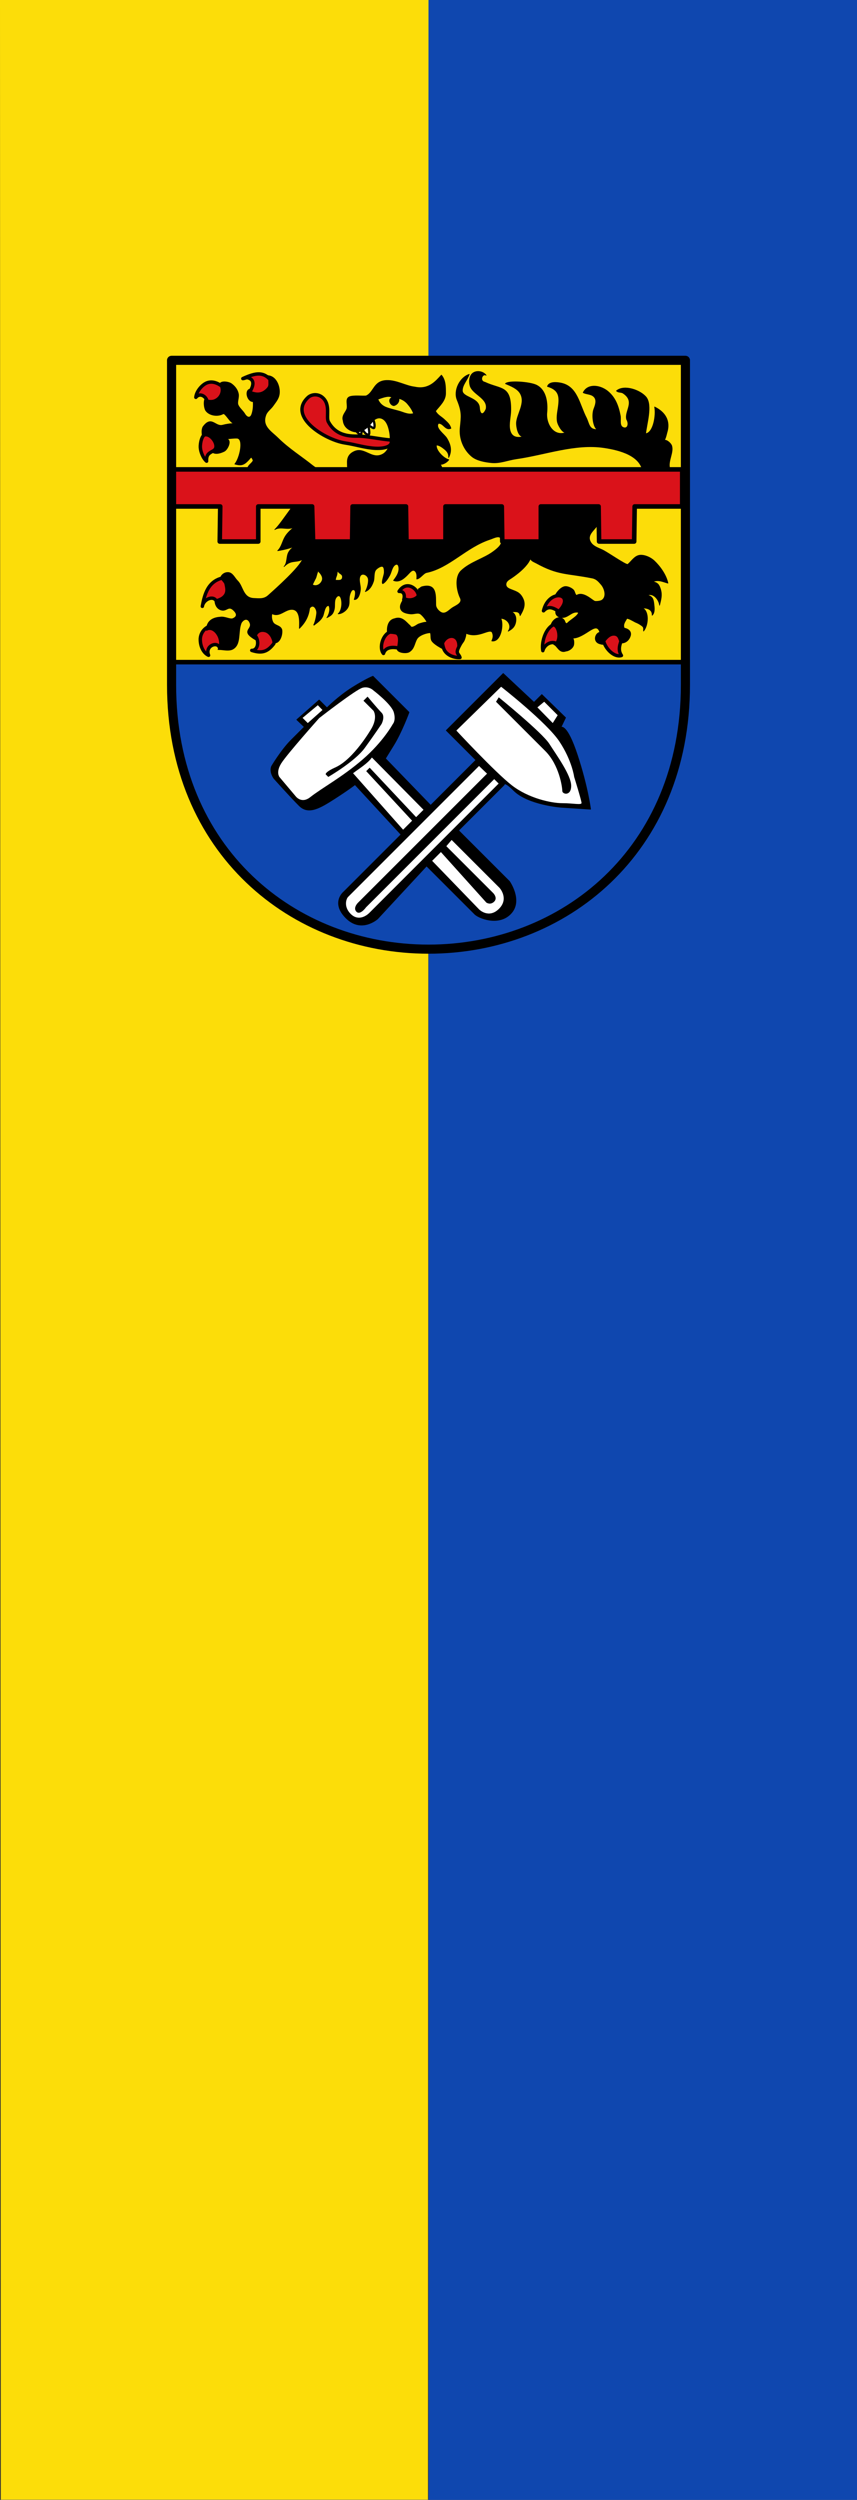
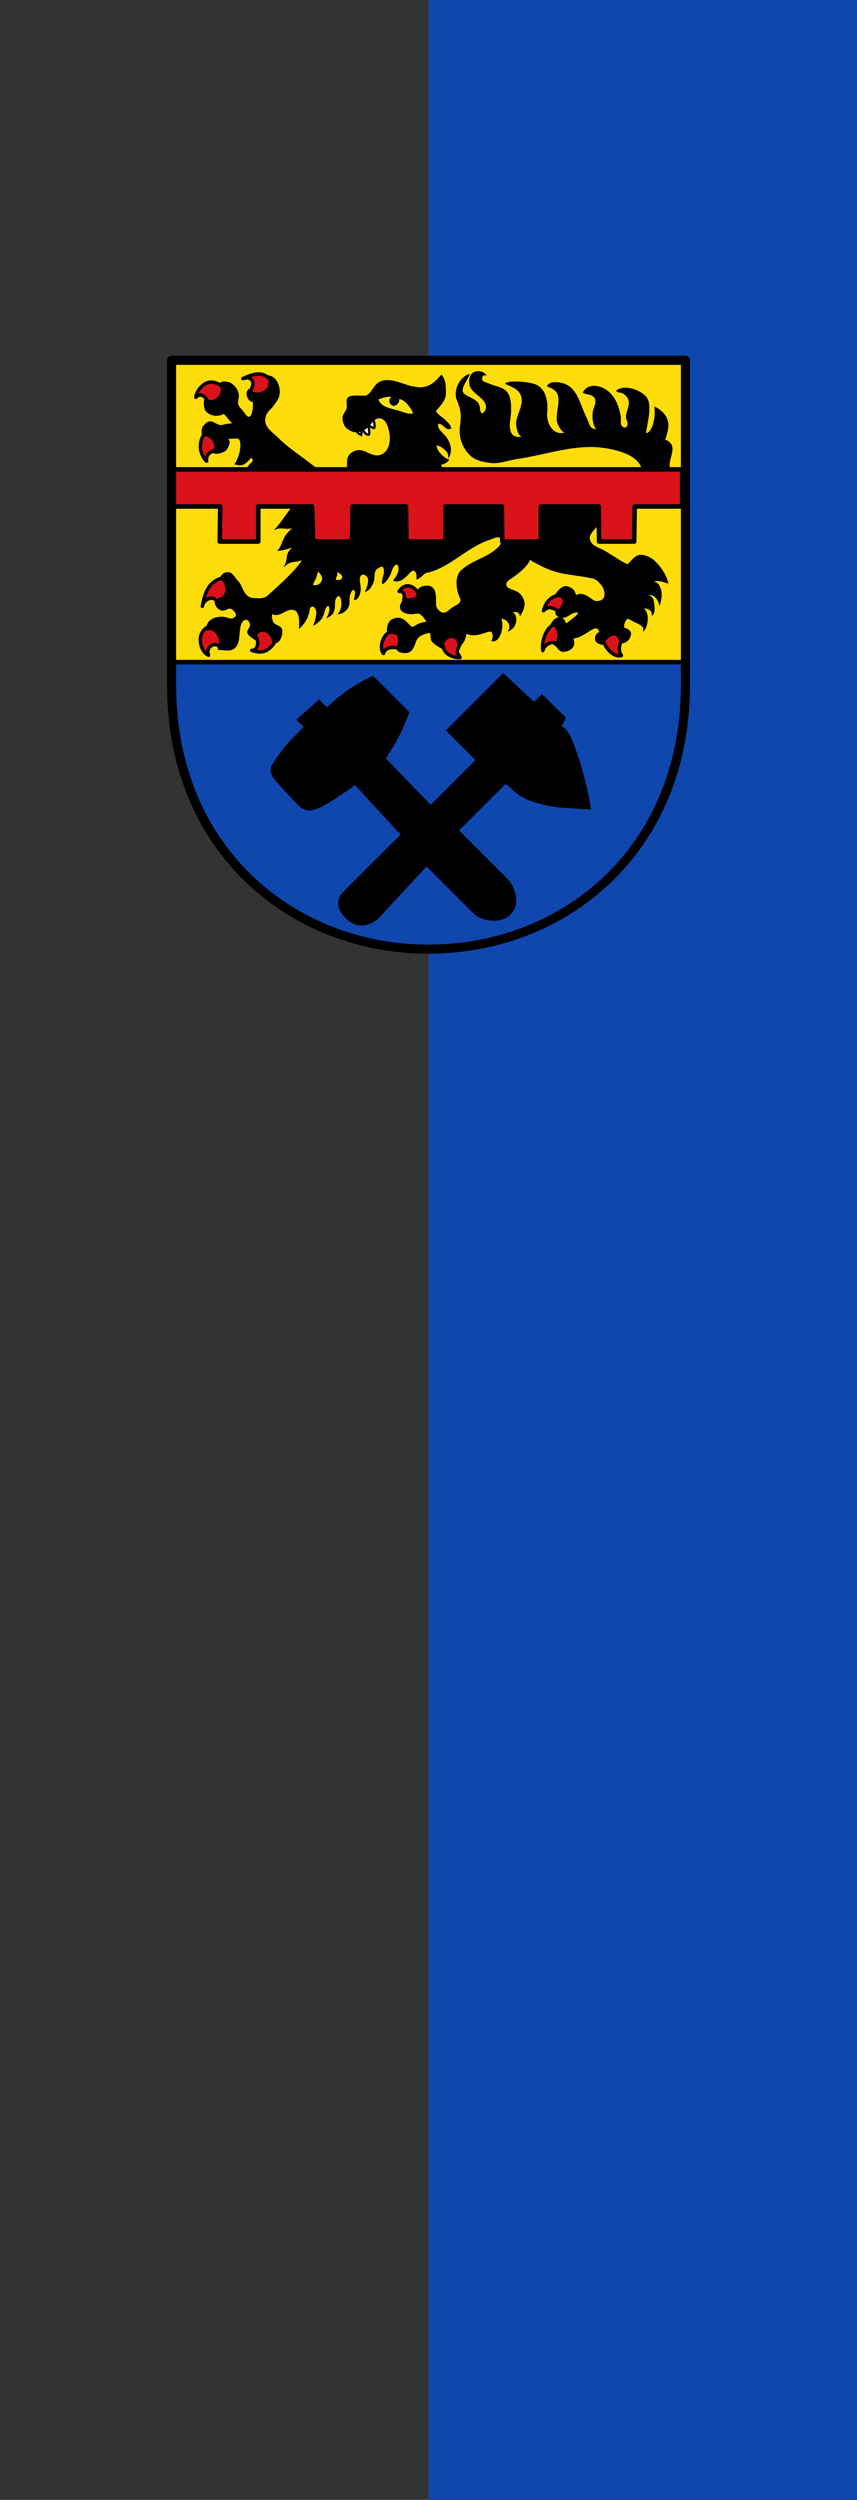
<svg xmlns="http://www.w3.org/2000/svg" width="300" height="875">
  <rect width="100%" height="100%" fill="#333333" stroke="none" />
  <path d="M300 0H150v875h150z" style="fill:#0f47af" />
-   <path d="M150 0H0l.297 874.92h149.512" style="color:#000;fill:#fcdd09;stroke-miterlimit:4;enable-background:accumulate" />
  <path d="M770.783 464.853c0 241.67-134.162 419.963-375.832 419.963-250 0-377.501-178.293-377.501-419.963z" style="fill:#0f47af;stroke:none;stroke-width:10;stroke-miterlimit:4;stroke-dasharray:none" transform="matrix(.239 0 0 .239 55.53 120.564)" />
  <path d="M770.951 23.216h-752L17.45 464.853h753.333z" style="fill:#fcdd09;stroke:none;stroke-width:10;stroke-miterlimit:4;stroke-dasharray:none" transform="matrix(.239 0 0 .239 55.53 120.564)" />
  <path d="M165.4 617.81s14.281-23.992 28.562-38.272l19.422-19.422-11.051-10.58 32.757-28.835 11.424 11.425s17.137-17.137 37.13-29.704c19.993-12.567 30.275-16.565 30.275-16.565l52.839 52.839s-10.568 28.848-22.564 48.27l-11.996 19.422 66.263 68.55 66.263-66.264-43.413-43.413 83.399-83.399 45.127 42.271 11.425-11.425 34.769 33.878-6.779 14.106s8.567-6.283 23.991 40.558 19.423 79.401 19.423 79.401l-43.414-2.856s-48.261-3.706-69.119-24.563c-14.563-14.563-13.995-8.283-13.995-8.283l-66.834 66.834 74.545 74.548s19.297 27.379 2.856 46.27c-17.708 20.346-49.252 7.245-54.268 1.143l-69.976-69.977-71.689 77.402s-23.707 21.421-46.27-1.143c-22.563-22.564-3.427-38.272-3.427-38.272l83.971-83.971-67.405-73.118s-10.281 7.996-30.846 21.135c-20.565 13.139-37.415 23.135-50.839 9.711-13.424-13.424-37.13-39.986-37.13-39.986s-6.853-9.15-3.426-17.715z" style="stroke:#000001;stroke-width:1;stroke-linecap:round;stroke-linejoin:round;stroke-miterlimit:4;stroke-dasharray:none;stroke-opacity:1" transform="matrix(.239 0 0 .239 55.53 120.564)" />
-   <path d="m233.14 528.31-22.286 18.572 7.597 7.598 21.508-19.147zM235.16 547.22s54.086-42.134 63.541-44.498c9.455-2.364 15.364 3.545 15.364 3.545s27.05 20.493 30.426 32.649c3.377 12.156-1.519 17.052-1.519 17.052s-13.94 25.694-43.993 51.695c-30.053 26.001-59.189 41.359-76.988 55.378-12.876 10.142-21.273-1.351-21.273-1.351l-23.637-28.026s-5.741-6.754 2.363-19.923c8.104-13.169 55.716-66.521 55.716-66.521zM312.35 604.895l75.604 76.549-10.806 10.806-68.039-72.43-5.065 5.065 67.196 72.598-13.169 13.17-73.273-82.729c9.937-7.53 21.338-14.258 27.551-23.03zM564.73 523.24l19.754 19.754-7.228 11.478-22.487-22.959ZM501.648 501.297s66.79 52.202 85.362 80.228c18.57 28.026 21.615 51.796 21.615 51.796s10.806 34.779 10.806 38.156c0 3.377-11.818.338-28.026.338s-49.638-7.091-74.287-26.338c-24.649-19.247-81.04-80.027-81.04-80.027zM429.15 725.67l70.235 70.235s14.183 15.532-.844 30.559c-15.027 15.027-29.04 1.014-29.04 1.014l-68.884-71.248 12.831-12.831 66.521 73.948s5.909 4.221 11.48-1.351c5.571-5.572-1.351-12.493-1.351-12.493l-68.715-68.716zM469.27 617.32 277.52 809.07c-2.638 2.638-6.376 13.18 2.25 23.25 10.845 12.661 23.082 5.918 29 0l189.25-189.25-6.5-6.5-187.75 187.75s-8.5 12-14 6.5 2-13 2-13l189.25-189.25Z" style="fill:#fff" transform="matrix(.239 0 0 .239 55.53 120.564)" />
-   <path d="m127.233 245.268 3.528 3.528c1.525 2.72-.777 6.28-.777 6.28s-6.064 10.584-12.558 13.514c-3.777 1.705-3.409 2.452-3.409 2.452l.897.897s9.33-5.382 12.797-10.166c3.469-4.784 5.86-8.372 5.86-8.372s1.376-2.572 0-3.947c-1.375-1.376-4.903-5.622-4.903-5.622zM174.594 244.072s15.185 12.336 17.7 16.276c2.516 3.941 7.655 10.993 7.655 14.701s-3.11 2.99-3.11 1.794c0-1.196-1.016-9.03-5.98-13.994l-17.222-17.223z" />
  <path d="M288.75 124.16c-.04 3.193 5.098 7.548 7.844 8.325.37-2.683.648-5.361 2.096-7.718 1.299-2.115 3.591-5.685 6.054-6.515 4.164-.75 10.149 6.636 11.21 3.4.95-3.432-.22-9.318-2.17-12.073-.448-.633-5.493 5.037-5.864 5.777-1.048 2.087-.615 4.09-.281 6.311.235 1.563 1.948 10.073-.214 10.559-5.849-.34-7.825-8.26-11.715-10.345" style="fill:#fff;stroke:#000;stroke-width:3.333;stroke-miterlimit:4;stroke-dasharray:none" transform="matrix(.239 0 0 .239 55.53 120.564)" />
  <path d="M69.902 130.85c-7.017 1.172-9.04 14.106-8.83 19.623.245 6.443 4.009 16.158 9.189 20.48-1.33-18.749 17.088-9.063 15.02-28.403-1.04-8.995-8.265-13.241-16.726-10.728-.459.336.225.125.366.336M94.103 62.173c-6.552-5.105-14.722-9.148-23.213-5.968-7.501 2.81-15.77 12.947-16.383 21.257 6.723-8.027 16.087-.014 16.425 6.247 8.155.484 14.024.56 20.164-5.592M164.09 52.035c3.053 6.417-3.407 14.215-8.586 17.66-7.359 4.895-14.951 3.426-22.359.343 5.05-7.612 8.429-17.769-1.432-20.946-3.807-1.18-5.039.763-8.396.93 19.649-9.09 30.681-10.128 41.427 2.993M64.008 383.56c1.468-10.146 16.031-16.913 20.666-7.473 24.829-8.953 12.126-23.593 12.864-34.78-25.238 3.373-30.454 25.176-33.53 42.253zM61.055 430.42c-.504 10.268 3.8 20.977 12.084 24.822-5.726-14.591 14.114-20.986 16.107-10.48 19.803-6.482-.971-26.621-6.589-33.474-10.158-.473-20.452 7.192-21.602 19.132zM136.39 448.07c14.552 4.635 22.845 2.442 32.278-9.868 9.933-26.736-14.413-35.016-30.251-14.97 10.365 8.476 7.846 25.133-2.027 24.838zM352.17 361.68c7.675-.506 8.648 6.287 6.868 12.077 43.003 12.397 11.082-39.731-6.868-12.077zM329.31 452.56c4.399-14.294 25.324-6.863 25.543-7.092 9.166-21.243-5.254-23.828-15.928-24.243-11.033 3.958-16.3 23.434-9.615 31.335zM418.45 447.42c4.146 7.793 14.393 11.569 22.932 11.071-1.009-4.256-5.176-5.288-3.636-10.752 1.063-3.771 3.342-7.264 5.067-10.711 6.417-12.826-15.027-12.818-21.666-12.818-9.677-1.621-5.123 18.648-2.697 23.21zM563.71 390.1c7.925-8.511 15.197-3.517 22.588.785 25.497-26.527-14.757-34.301-22.588-.785zM562.73 448.48c2.148-8.962 14.269-16.923 23.245-7.947 2.65 3.98 2.279-30.095-2.943-31.852-15.69 3.097-22.697 26.789-20.302 39.799zM677.82 455.551c-7.287-11.093.926-20.338.712-28.373-5.29-17.624-17.286-9.958-25.672-5.91-7.903 14.287 11.266 38.564 24.96 34.283z" style="fill:#da121a;stroke:#000;stroke-width:5;stroke-linecap:round;stroke-linejoin:round;stroke-miterlimit:4;stroke-dasharray:none" transform="matrix(.239 0 0 .239 55.53 120.564)" />
  <path d="M157.35 45.736c14.285-1.478 21.187 15.896 19.293 27.472-1.087 6.647-5.209 11.197-8.936 16.557-3.177 4.57-8.516 8.129-10.455 13.096-6.609 16.933 7.49 24.312 17.648 34.337 15.776 15.571 34.295 27.063 50.824 40.313 1.793 1.432 9.399 6.181 9.611 9.006-19.545 1.032-40.534 7.333-60.109 2.669-9.896-2.357-19.925-3.826-29.999-4.688-4.217-.361-11.152-4.164-14.943-2.876.762-5.42 7.277-7.744 8.336-12.313-.057.164-.174.235-.35.214-.468-1.805-1.59-3.197-2.723-4.591-9.544 11.316-13.09 13.299-23.949 10.225 7.303-8.687 13.408-36.88 3.455-37.873-4.534-.27-10.807.631-15.566.993 8.413 1.638 1.583 15.672-3.184 18.117-5.569 2.856-15.953 6.161-19.569-1.111 14.349-3.093-3.891-29.204-12.633-18.543-.132-5.695-1.805-10.423.806-16.003 12.558-17.185 17.96.42 28.877-2.519 5.473-1.45 10.936-2.312 16.777-2.267-4.87-1.317-8.941-8.64-12.394-12.22-3.283-3.404-2.449-2.442-6.661-.86-8.16 2.699-18.279.222-22.555-6.141-2.309-3.593-3.347-13.408-.99-17.243 14.402 8.347 28.995-7.217 21.249-20.211.435-6.875 13.391-4.582 17.23-1.875 5.012 3.534 9.19 8.762 10.38 14.912 1.108 5.729-2.321 12.089-.351 16.473 2.083 4.633 7.004 8.406 9.595 12.752 3.368 5.651 8.162 7.2 10.452.447 1.979-5.835 2.341-11.892 2.019-18.247-8.712.46-13.105-16.666-4.795-18.337 2.126 8.651 15.373 9.784 21.344 4.633 2.936-2.533 5.396-6.599 6.095-10.345.527-2.823-.836-11.805.969-12.209M279.45 192.69c-2.95-4.223-3.054-15.113-3.053-20.495.001-7.634 3.457-12.49 10.465-15.59 13.86-6.131 23.936 10.008 37.915 5.559 14.28-4.545 15.809-22.493 13.211-34.883-1.245-5.941-3.258-13.39-8.478-17.333-6.056-4.574-12.737-1.653-16.813 3.803-7.844 10.5-19.017 18.833-32.374 11.891-5.7-2.962-9.392-7.602-10.032-14.058-2.69-7.76 4.736-13.003 5.67-18.316 1.028-6.984-3.728-15.85 6.541-17.452 6.762-1.055 14.709-.05 21.367-.426 11.751-5.155 10.78-22.427 30.524-22.675 14.193-.383 28.134 8.276 40.554 9.593 20.734 4.65 31.167-8.786 39.245-17.387 6.212 7.471 6.078 16.992 6.104 26.543.03 11.024-8.675 18.258-14.782 26.079 2.933 5.801 8.602 8.305 12.712 12.176 4.655 4.524 8.161 6.964 9.877 13.114-8.016 3.714-11.035-7.768-18.197-7.262-5.353 6.926 8.529 15.824 12.135 21.738 5.825 9.556 7.741 18.498 2.715 28.309.315-5.497-1.633-8.631-6.095-12.283-2.813-2.301-7.959-6.254-11.816-5.931-1.227 7.959 11.184 19.844 18.204 21.41-2.325 3.495-8.432 7.395-12.981 6.749 4.766 4.168 3.365 13.208-1.344 17.125-3.939 3.145-10.454 2.605-15.393 3.159-23.736 32.96-100.25-11.236-117.62-3.594" style="stroke:#000001;stroke-width:1;stroke-linecap:round;stroke-linejoin:round;stroke-miterlimit:4;stroke-dasharray:none;stroke-opacity:1" transform="matrix(.239 0 0 .239 55.53 120.564)" />
-   <path d="M219 77.448c-31.048 28.423 25.647 62.634 54.145 66.846 14.888 2.2 29.331 7.08 44.5 7.816 16.13.782 25.992-4.094 22.62-12.207-17.021-1.127-35.043-5.91-50.093-5.649-18.38.319-32.72-4.742-41.534-20.929-3.855-7.08 3.764-25.12-8.706-35.745-6.673-5.687-15.982-4.664-20.932-.132Z" style="fill:#da121a;stroke:#000;stroke-width:5;stroke-linecap:round;stroke-linejoin:round;stroke-miterlimit:4;stroke-dasharray:none" transform="matrix(.239 0 0 .239 55.53 120.564)" />
  <path d="M437.21 81.154c7.234 17.625 6.235 23.66 4.454 40.989-1.594 15.512 4.78 31.68 16.986 41.861 7.292 6.083 19.214 8.096 28.365 9.07 13.014 1.385 24.205-3.762 36.957-5.581 42.522-6.065 86.085-22.782 128.77-16.328 21.481 3.249 55.527 11.285 56.73 38.402 8.284-.331 36.929 2.83 39.197-.001 1.593-2.365-.389-7.523-.501-10.091-1.503-10.394 6.364-21.983 3.207-31.374-1.226-3.238-6.788-8.543-10.517-7.808 2.324-4.538 3.096-9.485 4.414-13.995 4.154-17.852-6.651-28.794-18.793-34.732 2.31 11.304-1.433 37.548-13.147 39.22 1.195-13.683 9.956-41.046.982-53.22-8.186-10.476-32.375-19.287-43.766-9.593 2.673 2.63 6.083 1.58 9.208 3.055 19.527 12.533 2.174 26.307 5.756 38.818 3.732 6.218 1.664 14.303-4.884 11.86-6.394-2.516-3.313-11.609-4.457-17.442-2.815-14.349-7.314-27.203-19.538-36.618-11.375-8.427-28.521-10.068-34.796 2.868 5.043 2.734 11.603 1.647 15.948 6.278 4.671 4.978 1.669 12.576-.336 17.781-4.237 11 .67 35.649 9.439 29.666-16.808 2.68-15.76-7.184-20.334-16.584-10.361-19.919-13.116-45.952-37.063-51.041-5.919-1.172-17.535-2.608-20.025 4.851 17.512 5.267 18.134 15.003 15.642 31.8-.923 6.266-2.668 14.781-.763 21.344 1.403 4.834 8.203 17.013 13.494 13.957-19.292 7.968-30.785-12.515-29.27-28.314 1.41-14.702-.664-33.426-15.251-40.674-9.482-4.712-41.088-6.976-45.337-2.167 7.895 3.349 17.233 7.04 21.442 13.933 8.812 14.429-5.22 31.107-5.342 44.16-.051 5.462 2.329 19.997 10.312 19.599-9.228 2.095-17.331 1.056-19.808-9.571-2.115-9.076 1.108-19.714 1.211-29.215.399-36.741-14.551-29.998-37.936-40.99-8.686-1.773-3.484-13.562 1.806-10.182-4.05-5.549-12.938-7.292-18.716-3.662-5.805 3.646-6.592 12.511-4.916 18.643 3.632 13.288 26.854 18.374 23.56 34.446-4.095 9.543-8.765 8.72-9.585-1.308-.51-15.988-25.727-15.223-25.192-26.163.41-8.384 6.775-14 10.154-23.378-14.09 4.65-23.306 23.922-17.761 37.431ZM552.776 320.015c-2.516-1.39-7.964-3.24-8.006-6.694.084.106-2.228 4.463-3.129 5.818-5.906 8.885-15.692 16.653-24.44 22.685-3.43 2.365-7.877 4.314-8.38 8.721-.511 4.466 2.587 6.356 6.125 7.837 8.486 3.55 14.006 4.179 18.629 13.627 4.509 9.213.517 17.309-4.163 25.159-.758-7.342-7.867-5.639-13.68-5.632 5.592.84 8.294 7.232 7.499 13.494-.977 7.686-4.714 11.483-11.207 14.91 6.243-8.839-1.766-18.573-10.901-18.843 4.665 8.295.455 35.554-13.191 33.083 2.063-4.381 2.7-8.392.38-12.993-4.776-5.29-20.858 10.334-39.231 1.308l-.002-.436c2.846-.197-.687 10.6-2.071 12.656-1.931 2.865-5.681 8.467-9.223 9.091 2.17-22.4-22.739-16.664-21.401 2.543 7.331 2.805-12.23-5.4-16.469-12.604-1.922-3.826-.558-7.792-1.93-11.62-6 .082-16.511 3.784-19.642 9.092-3.923 6.65-3.666 14.461-11.339 19.075-3.78 2.273-15.453 1.592-17.474-3.248.875-12.959 7.344-25.705-14.631-26.36-.36-8.23 1.847-17.27 10.835-19.11 11.242-3.979 17.085 5.826 22.682 10.337 2.07 5.49 9.922-1.723 12.225-2.497 3.105-1.043 9.096-3.087 12.458-2.585-1.586-3.697-5.884-9.09-9.112-11.709-4.025-3.265-9.611.027-15.142-.533-4.984-.505-12.522-1.767-14.412-7.413-2.119-6.328 3.744-11.865 5.256-17.265 8.295 5.806 24.066.072 20.559-11.779 1.495-.3 3.351-2.522 5.168-3.225 22.388-6 20.204 12.762 20.492 26.61.135 3.71 2.815 7.395 6.201 9.922 7.524 5.615 13.053-2.744 19.112-6.345 5.204-3.092 13.564-6.423 10.879-13.203-5.716-11.417-8.674-31.393.968-40.54 13.61-12.91 33.123-17.557 46.998-27.874 4.996-3.714 13.547-9.914 12.208-17.03-1.627-8.652-11.474-2.812-17.005-.993-34.96 11.5-59.525 41.77-92.949 48.6-4.33.885-9.445 9.194-14.252 9.45.178-3.472.585-7.799-1.813-10.833-3.43-4.338-7.171-.029-10.038 3.05-5.418 5.818-13.264 13.67-22.173 9.931 3.454-4.362 7.286-9.986 7.816-15.6.44-4.663-1.162-10.68-6.018-6.867-4.146 3.257-4.996 10.621-7.501 15.142-2.266 4.09-5.895 9.952-10.061 12.046-2.48-1.73 2.141-12.628 2.19-16.396.029-2.192.155-7.359-2.159-8.655-2.774-1.553-8.521 2.747-10.083 4.622-3.566 4.283-1.832 12.038-3.563 17.115-2.161 6.338-5.502 12.323-11.939 14.867 2.636-4.41 5.755-14.668 4.088-19.664-1.73-5.184-9.91-8.744-12.121-1.777-1.719 5.417 1.106 12.302.893 17.814-.184 4.767-2.652 15.91-9.102 15.293.793-2.576 3.246-11.717.292-13.799-4.449-3.136-6.984 6.931-7.347 9.505-.915 6.498.966 11.146-2.933 17.135-2.622 4.028-8.481 8.234-13.57 8.07 9.068-7.692 5.33-34.965-2.988-23.777-3.331 4.816-1.369 11.815-2.737 17.322-1.789 7.198-4.802 9.123-10.822 12.144 3.167-4.258 5.718-12.553 2.909-17.736-6.106-.623-6.96 11.7-8.766 15.502-2.912 6.133-7.886 9.247-12.961 13.201l-.437-.436c2.051-3.68 3.855-11.842 4.359-17.006.575-5.896-4.953-14.999-10.375-7.39-1.426 12.288-6.624 21.186-14.945 29.496.199-8.606 1.782-27.066-10.444-27.775-10.411-.604-18.466 11.97-29.553 6.258-1.601 3.52-.328 11.37 2.518 14.151 3.801 3.717 9.774 3.415 11.794 9.243 1.097 6.458-1.814 16.273-7.403 18.87-2.183.972-4.025-.25-5.71 1.907-.126-6.778-4.378-15.06-10.88-17.312-9.348-2.835-14.484 3.537-14.042 11.751-23.263-13.339-5.243-15.086-8.513-24.494-2.525-7.265-8.141-7.616-12.646-1.09-5.789 12.574.321 32.334-13.179 39.145-6.224 2.886-14.839.06-21.247.351.517-.243 1.007-.607 1.528-.86 1.198-7.157 1.348-13.76-2.638-20.42-3.362-5.618-9.582-10.265-15.526-6.596-.708-12.867 8.022-18.886 19.546-19.557 7.044-1.428 14.802 3.89 19.079 2.052 7.737-3.469 5.051-8.583.01-12.963-6.781-5.892-9.336 2.523-16.919.543-6.628-1.73-9.807-8.347-9.517-14.868 25.275-7.723 20.255-18.047 8.656-31.078-.4.485-.784.684-1.125 1.317.598-6 5.68-10.79 12.025-10.418 6.442.377 9.268 7.935 13.615 12.208 8.346 8.203 7.643 25.003 23.886 25.727 7.901.352 14.664 1.437 21.025-4.24 12.32-10.997 45.431-40.674 50.421-53.155-4.934 3.242-9.557 2.794-15.099 3.858-4.981.956-8.325 3.316-12.131 6.922 4.895-4.955 3.24-14.41 6.474-20.547 3.74-7.096 12.082-11.343 17.278-17.3-.44 5.215-11.713 9.566-16.078 10.876-5.159 1.55-11.622 2.95-16.973 3.741 5.799-5.768 6.625-13.397 10.759-20.418 3.889-6.604 9.703-10.934 15.239-16.005-8.471 8.272-21.219-.296-30.239 5.496 12.293-11.98 31.025-45.967 41.709-48.359l453.06 2.181c-7.772 17.41-15.446 32.795-28.027 46.984-4.934 5.565-8.409 11.183-3.686 18.325 3.622 5.479 10.53 7.706 16.472 10.456 8.096 3.748 34.687 22.577 37.48 21.388 5.768-4.84 10.006-12.639 17.879-13.453 7.136-.569 15.753 3.369 20.929 8.294 8.825 8.399 17.507 20.76 20.006 32.64-7.372-1.985-14.556-5.8-22.149-1.996 7.027 1.205 9.324 4.224 11.397 11.34 2.487 8.537.351 14.773-1.511 22.977-.671-7.349-8.735-18.584-17.629-14.788 7.26 2.125 8.48 5.398 9.355 13.166.566 5.024 1.627 12.425-2.553 16.318.439-8.718-7.391-10.754-14.422-10.746 10.486 4.747 8.776 25.82 1.787 33.877.075-5.07.353-5.692-3.009-8.166-2.61-1.92-5.766-3.68-8.754-4.772-6.34-3.376-9.24-5.168-12.635-5.679-2.272 4.428-6.306 8.614-3.857 14.313 6.348 1.256 11.04 5.194 8.784 11.84-2.217 6.528-7.559 10.584-14.443 9.962-2.739-4.369-2.29-10.927-9.235-11.292-6.584-.346-11.802 6.441-14.833 10.933-1.13 3.111-1.571 2.66-5.658 1.636-11.14-2.792-7.232-15.726-.481-16.985-2.516-8.966-7.803-6.7-14.675-2.443-6.693 4.147-16.766 11.472-25.256 10.904 2.261 1.37 2.337 7.85 1.611 10.387-1.278 4.476-6.594 8.317-11.25 8.732-10.079 3.614-12.423-7.962-17.843-9.626 11.462-7.733 3.588-33.507-4.172-25.594-1.18-7.46 10.97-19.79 19.13-10.56 1.864 2.11 1.362 5.753 4.587 5.264 4.665-5.336 15.589-10.355 16.832-16.186-8.52-1.886-12.338 4.325-19.566 6.825-6.417 2.105-15.127-.746-13.888-8.56 7.55-1.752 11.75-9.614 10.845-16.669-.942-7.333-7.038-7.156-11.905-5.98 2.34-5.244 9.184-13.324 15.286-13.52 3.814-.125 9.136 2.281 11.783 5.133 1.956 2.106 2.102 6.593 4.427 7.87 10.117-6.747 23.815 8.248 27.056 8.7 2.8.326 8.158-.249 10.378-1.842 7.25-5.203 3.526-17.161-1.111-22.576-3.912-4.567-7.158-8.47-13.184-9.675-37.81-7.56-49.67-3.99-82.439-22.104z" style="stroke:#000001;stroke-width:1;stroke-linecap:round;stroke-linejoin:round;stroke-miterlimit:4;stroke-dasharray:none;stroke-opacity:1" transform="matrix(.239 0 0 .239 55.53 120.564)" />
  <path d="M321.92 80.558c-.107-.013-.225 0-.333.006 4.797-1.625 14.604-5.69 19.289-3.049-6.695 3.74-1.165 12.714 3.811 12.604 5.03-1.252 8.317-5.794 7.789-10.394 4.326 1.19 8.587 3.907 11.574 7.378 3.881 4.54 6.7 8.676 8.669 13.713l.003.101c-7.295 1.705-13.329-1.708-19.892-3.598-6.959-2.03-14.076-3.374-20.815-6.23-5.139-2.449-8.477-6.166-10.349-10.908M234.1 332.44c-.991-.084-2.688 8.134-3.433 9.686-1.571 3.271-3.332 6.236-4.718 9.648 5.18 2.488 10.823-.825 12.94-5.941 2.112-5.105-2.234-10.598-5.865-13.608M262.51 333.3c-.07-.172-.344-.199-.209-.597-.41 1.824-.37 3.572-.916 5.37-.635 2.096-1.896 4.628-1.855 6.817 4.157-.18 9.233 1.247 9.221-4.654-.009-4.222-5.934-4.42-6.025-7.796" style="fill:#f7e215" transform="matrix(.239 0 0 .239 55.53 120.564)" />
  <path d="M20.106 182.99h746.8v54.261h-69.675l-.718 51.368H645.14l-.724-51.368h-84.647v51.368h-56.432l-.724-51.368h-82.48v51.368h-57.155l-.723-51.368h-78.137l-.723 51.368H226.24l-1.447-51.368h-78.86v51.368H89.5l.746-51.368h-70.14c-.021-18.086.035-36.18 0-54.261z" style="fill:#da121a;stroke:#000001;stroke-width:6.667;stroke-linecap:round;stroke-linejoin:round;stroke-miterlimit:4;stroke-dasharray:none;stroke-opacity:1" transform="matrix(.239 0 0 .239 55.53 120.564)" />
  <path d="M60.062 126.117h179.876v113.608c0 58.175-42.673 92.494-89.938 92.494S60.062 297.9 60.062 239.725z" style="fill:none;stroke:#000;stroke-width:3.189;stroke-linecap:round;stroke-linejoin:round;stroke-miterlimit:4;stroke-dasharray:none;stroke-opacity:1" />
  <path d="M59.703 231.76h180.195" style="fill:none;stroke:#000;stroke-width:1.595;stroke-linecap:butt;stroke-linejoin:miter;stroke-miterlimit:4;stroke-dasharray:none;stroke-opacity:1" />
</svg>